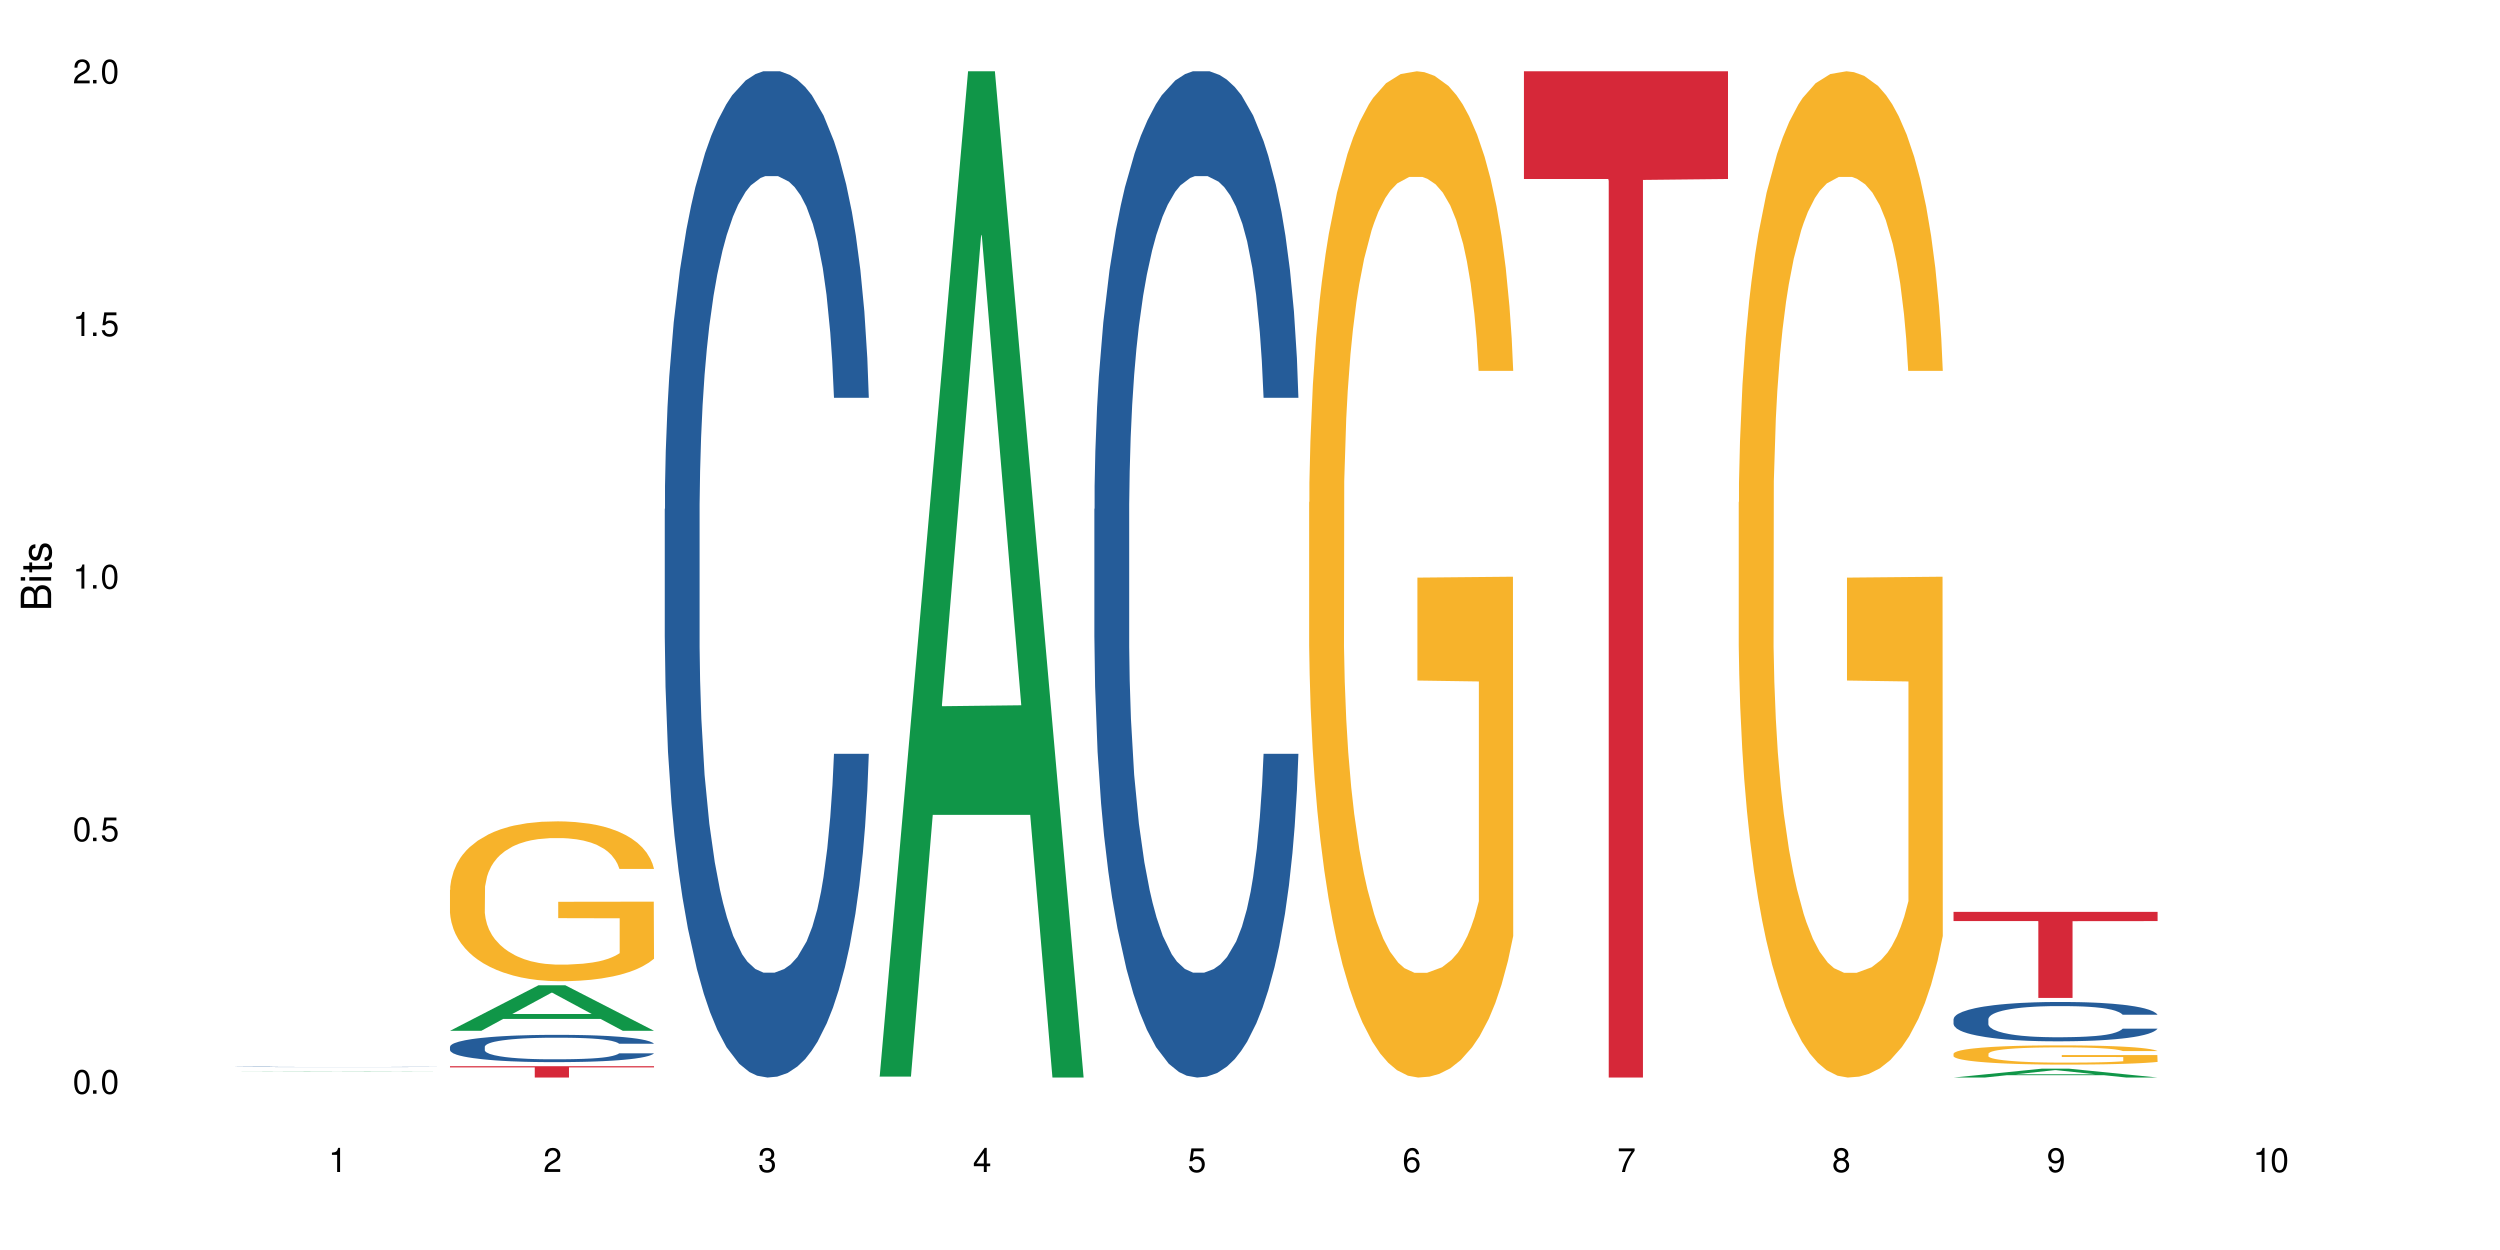
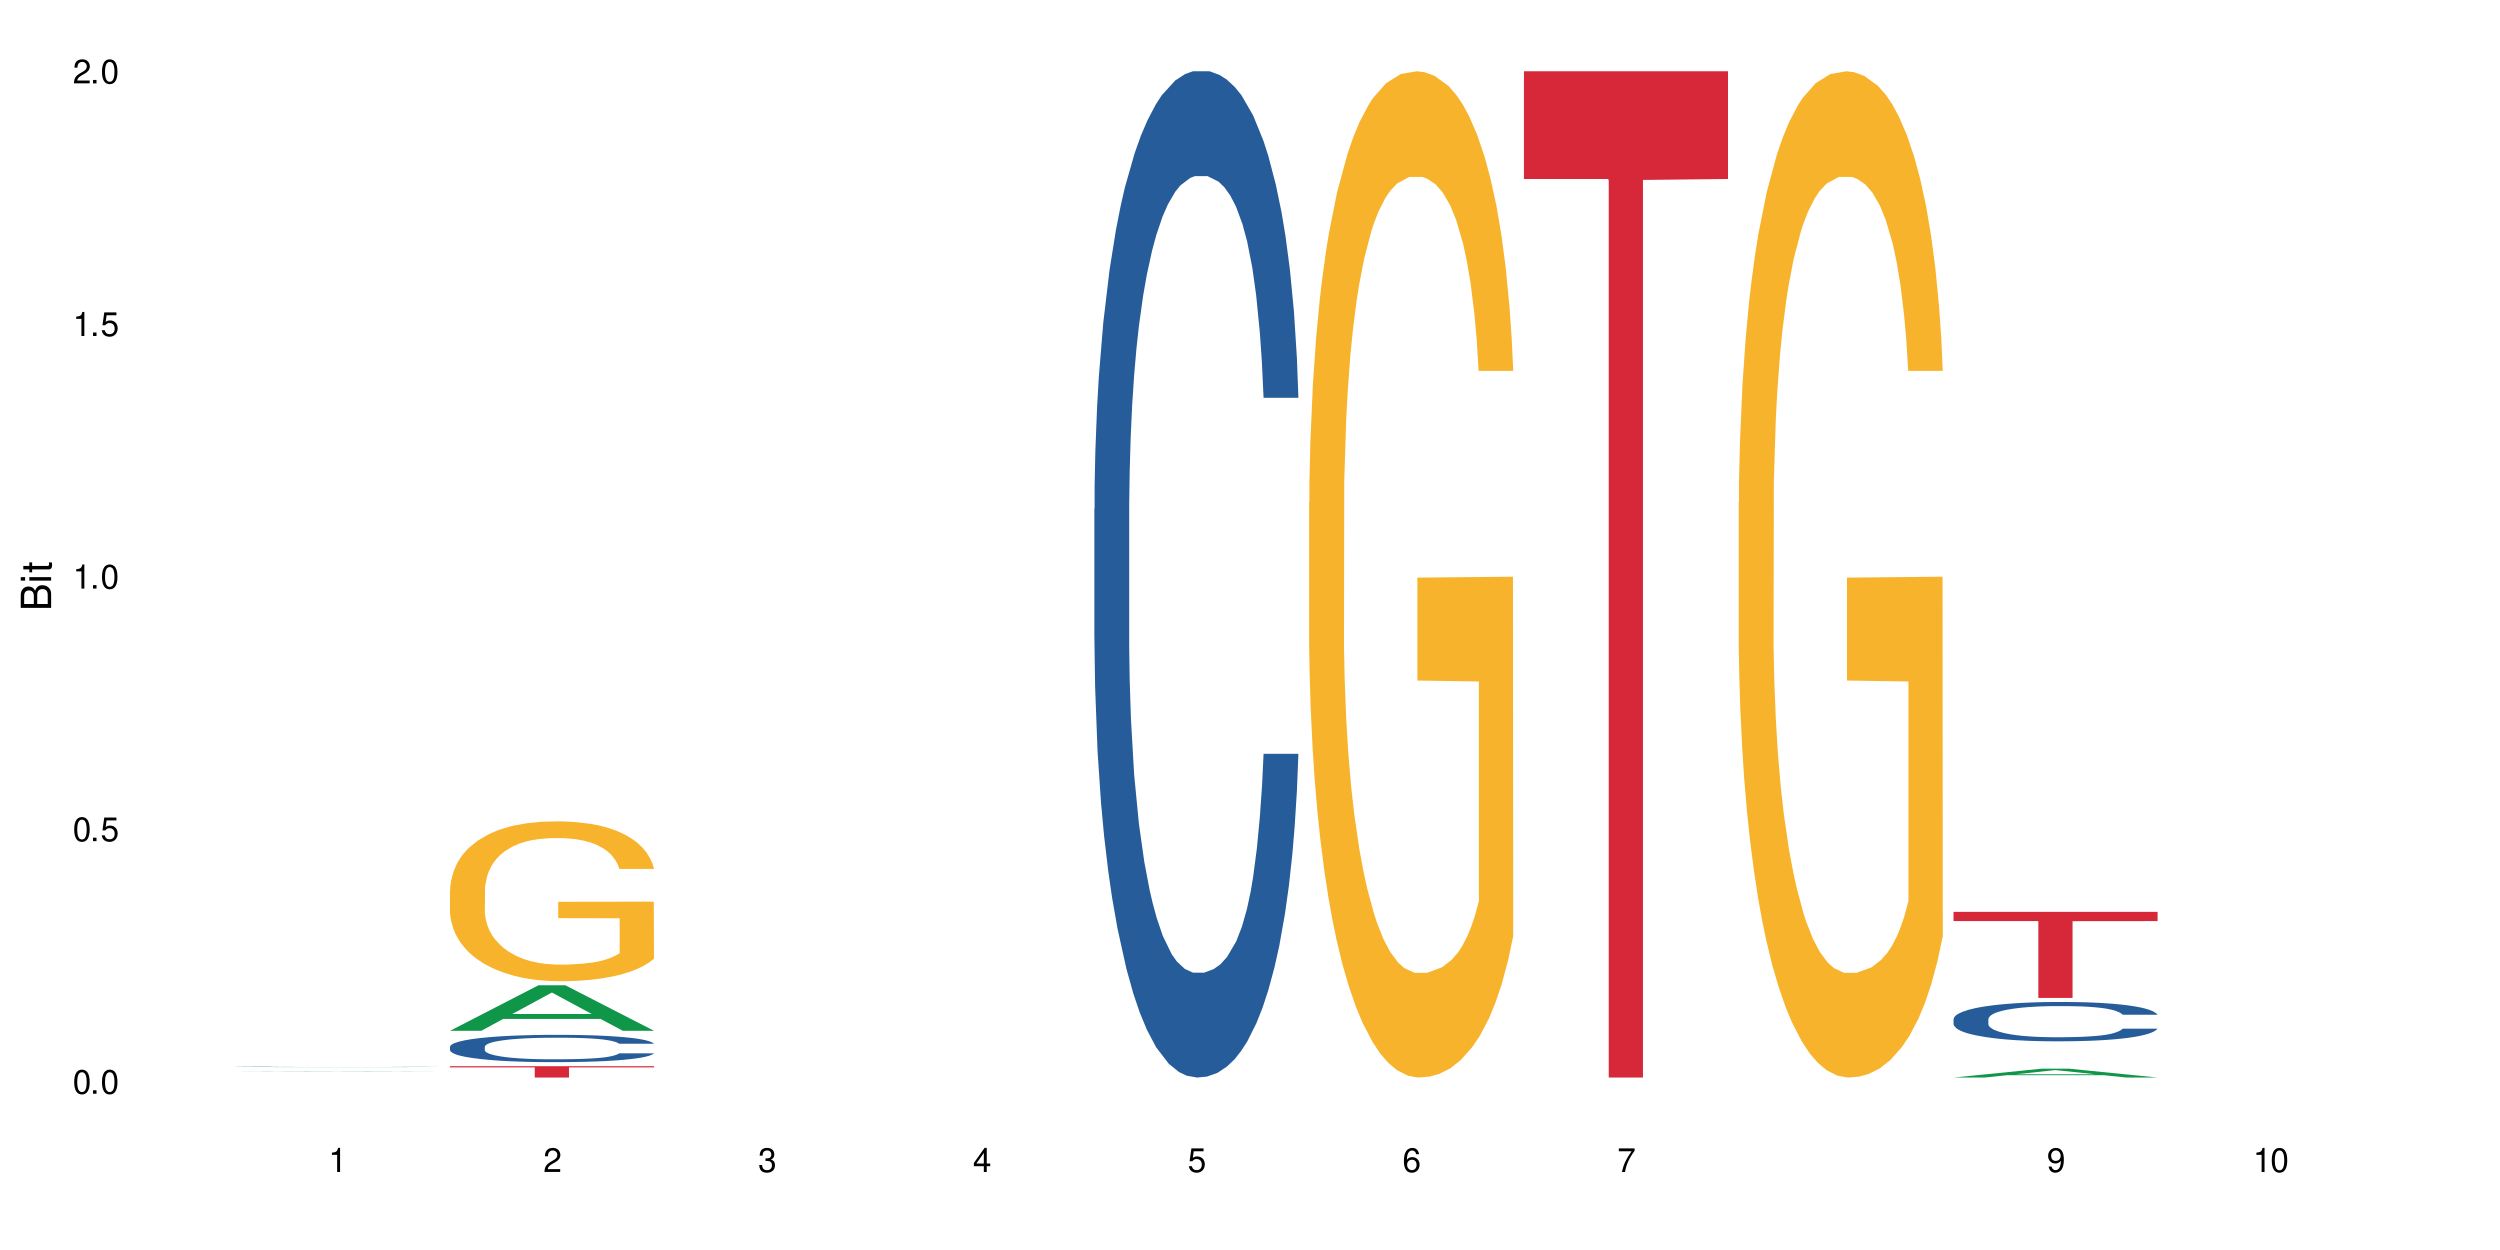
<svg xmlns="http://www.w3.org/2000/svg" xmlns:xlink="http://www.w3.org/1999/xlink" width="720" height="360" viewBox="0 0 720 360">
  <defs>
    <g>
      <g id="glyph-0-0">
</g>
      <g id="glyph-0-1">
        <path d="M 2.641 -6.938 C 2 -6.938 1.422 -6.656 1.078 -6.172 C 0.641 -5.562 0.406 -4.641 0.406 -3.359 C 0.406 -1.016 1.188 0.219 2.641 0.219 C 4.078 0.219 4.859 -1.016 4.859 -3.297 C 4.859 -4.641 4.656 -5.547 4.203 -6.172 C 3.844 -6.656 3.281 -6.938 2.641 -6.938 Z M 2.641 -6.188 C 3.547 -6.188 4 -5.25 4 -3.375 C 4 -1.406 3.562 -0.484 2.625 -0.484 C 1.734 -0.484 1.281 -1.438 1.281 -3.344 C 1.281 -5.25 1.734 -6.188 2.641 -6.188 Z M 2.641 -6.188 " />
      </g>
      <g id="glyph-0-2">
        <path d="M 1.828 -1 L 0.828 -1 L 0.828 0 L 1.828 0 Z M 1.828 -1 " />
      </g>
      <g id="glyph-0-3">
        <path d="M 4.562 -6.797 L 1.062 -6.797 L 0.547 -3.094 L 1.328 -3.094 C 1.719 -3.562 2.047 -3.734 2.578 -3.734 C 3.484 -3.734 4.062 -3.109 4.062 -2.094 C 4.062 -1.125 3.484 -0.531 2.578 -0.531 C 1.828 -0.531 1.375 -0.906 1.188 -1.672 L 0.328 -1.672 C 0.453 -1.109 0.547 -0.844 0.75 -0.594 C 1.125 -0.078 1.828 0.219 2.594 0.219 C 3.969 0.219 4.922 -0.781 4.922 -2.219 C 4.922 -3.562 4.031 -4.484 2.719 -4.484 C 2.25 -4.484 1.859 -4.359 1.469 -4.062 L 1.734 -5.969 L 4.562 -5.969 Z M 4.562 -6.797 " />
      </g>
      <g id="glyph-0-4">
        <path d="M 2.484 -4.938 L 2.484 0 L 3.328 0 L 3.328 -6.938 L 2.766 -6.938 C 2.469 -5.875 2.281 -5.734 0.984 -5.562 L 0.984 -4.938 Z M 2.484 -4.938 " />
      </g>
      <g id="glyph-0-5">
        <path d="M 4.859 -0.828 L 1.281 -0.828 C 1.359 -1.406 1.672 -1.781 2.5 -2.281 L 3.469 -2.828 C 4.406 -3.344 4.906 -4.062 4.906 -4.906 C 4.906 -5.484 4.672 -6.031 4.266 -6.406 C 3.859 -6.766 3.375 -6.938 2.719 -6.938 C 1.859 -6.938 1.219 -6.625 0.844 -6.031 C 0.609 -5.672 0.5 -5.234 0.484 -4.531 L 1.328 -4.531 C 1.359 -5.016 1.406 -5.281 1.531 -5.516 C 1.75 -5.938 2.188 -6.203 2.703 -6.203 C 3.469 -6.203 4.031 -5.641 4.031 -4.891 C 4.031 -4.344 3.719 -3.859 3.125 -3.516 L 2.234 -3 C 0.812 -2.172 0.406 -1.531 0.328 -0.016 L 4.859 -0.016 Z M 4.859 -0.828 " />
      </g>
      <g id="glyph-0-6">
        <path d="M 2.125 -3.188 L 2.578 -3.188 C 3.5 -3.188 3.984 -2.766 3.984 -1.922 C 3.984 -1.062 3.469 -0.531 2.594 -0.531 C 1.656 -0.531 1.203 -1 1.156 -2.016 L 0.312 -2.016 C 0.344 -1.453 0.438 -1.094 0.609 -0.781 C 0.953 -0.109 1.625 0.219 2.547 0.219 C 3.953 0.219 4.859 -0.625 4.859 -1.938 C 4.859 -2.828 4.516 -3.297 3.703 -3.594 C 4.344 -3.844 4.656 -4.328 4.656 -5.031 C 4.656 -6.219 3.875 -6.938 2.578 -6.938 C 1.203 -6.938 0.484 -6.172 0.453 -4.703 L 1.297 -4.703 C 1.312 -5.125 1.344 -5.359 1.453 -5.578 C 1.641 -5.969 2.062 -6.203 2.594 -6.203 C 3.344 -6.203 3.797 -5.75 3.797 -5 C 3.797 -4.516 3.609 -4.219 3.25 -4.047 C 3.016 -3.953 2.703 -3.922 2.125 -3.906 Z M 2.125 -3.188 " />
      </g>
      <g id="glyph-0-7">
        <path d="M 3.141 -1.672 L 3.141 0 L 3.984 0 L 3.984 -1.672 L 4.984 -1.672 L 4.984 -2.438 L 3.984 -2.438 L 3.984 -6.938 L 3.359 -6.938 L 0.266 -2.578 L 0.266 -1.672 Z M 3.141 -2.438 L 1 -2.438 L 3.141 -5.5 Z M 3.141 -2.438 " />
      </g>
      <g id="glyph-0-8">
        <path d="M 4.781 -5.125 C 4.609 -6.266 3.891 -6.938 2.844 -6.938 C 2.094 -6.938 1.422 -6.578 1.031 -5.953 C 0.594 -5.266 0.406 -4.422 0.406 -3.172 C 0.406 -2 0.578 -1.25 0.984 -0.641 C 1.359 -0.078 1.953 0.219 2.703 0.219 C 3.984 0.219 4.922 -0.75 4.922 -2.094 C 4.922 -3.375 4.062 -4.281 2.844 -4.281 C 2.172 -4.281 1.641 -4.031 1.281 -3.516 C 1.281 -5.234 1.828 -6.188 2.797 -6.188 C 3.391 -6.188 3.797 -5.797 3.938 -5.125 Z M 2.734 -3.531 C 3.547 -3.531 4.062 -2.953 4.062 -2.031 C 4.062 -1.156 3.484 -0.531 2.703 -0.531 C 1.922 -0.531 1.328 -1.188 1.328 -2.078 C 1.328 -2.938 1.906 -3.531 2.734 -3.531 Z M 2.734 -3.531 " />
      </g>
      <g id="glyph-0-9">
        <path d="M 4.984 -6.797 L 0.438 -6.797 L 0.438 -5.969 L 4.109 -5.969 C 2.5 -3.656 1.828 -2.234 1.328 0 L 2.219 0 C 2.594 -2.172 3.453 -4.047 4.984 -6.094 Z M 4.984 -6.797 " />
      </g>
      <g id="glyph-0-10">
-         <path d="M 3.75 -3.656 C 4.469 -4.094 4.688 -4.438 4.688 -5.078 C 4.688 -6.172 3.844 -6.938 2.641 -6.938 C 1.438 -6.938 0.594 -6.172 0.594 -5.094 C 0.594 -4.438 0.812 -4.094 1.516 -3.656 C 0.734 -3.266 0.359 -2.703 0.359 -1.922 C 0.359 -0.656 1.281 0.219 2.641 0.219 C 3.984 0.219 4.922 -0.656 4.922 -1.922 C 4.922 -2.703 4.531 -3.266 3.75 -3.656 Z M 2.641 -6.188 C 3.359 -6.188 3.812 -5.75 3.812 -5.062 C 3.812 -4.406 3.344 -3.984 2.641 -3.984 C 1.922 -3.984 1.453 -4.406 1.453 -5.078 C 1.453 -5.75 1.922 -6.188 2.641 -6.188 Z M 2.641 -3.266 C 3.484 -3.266 4.062 -2.719 4.062 -1.906 C 4.062 -1.078 3.484 -0.531 2.625 -0.531 C 1.797 -0.531 1.219 -1.094 1.219 -1.906 C 1.219 -2.719 1.781 -3.266 2.641 -3.266 Z M 2.641 -3.266 " />
-       </g>
+         </g>
      <g id="glyph-0-11">
        <path d="M 0.516 -1.578 C 0.672 -0.453 1.406 0.219 2.438 0.219 C 3.188 0.219 3.859 -0.141 4.266 -0.766 C 4.688 -1.453 4.891 -2.297 4.891 -3.547 C 4.891 -4.719 4.703 -5.453 4.312 -6.078 C 3.938 -6.641 3.344 -6.938 2.594 -6.938 C 1.297 -6.938 0.359 -5.969 0.359 -4.625 C 0.359 -3.344 1.234 -2.453 2.453 -2.453 C 3.094 -2.453 3.578 -2.672 4.016 -3.203 C 4 -1.484 3.469 -0.531 2.5 -0.531 C 1.906 -0.531 1.484 -0.906 1.359 -1.578 Z M 2.578 -6.203 C 3.375 -6.203 3.969 -5.531 3.969 -4.641 C 3.969 -3.797 3.391 -3.188 2.547 -3.188 C 1.734 -3.188 1.234 -3.766 1.234 -4.688 C 1.234 -5.562 1.797 -6.203 2.578 -6.203 Z M 2.578 -6.203 " />
      </g>
      <g id="glyph-1-0">
</g>
      <g id="glyph-1-1">
        <path d="M 0 -0.953 L 0 -4.891 C 0 -5.719 -0.234 -6.344 -0.734 -6.797 C -1.188 -7.234 -1.812 -7.469 -2.5 -7.469 C -3.547 -7.469 -4.188 -7 -4.625 -5.875 C -4.984 -6.688 -5.625 -7.094 -6.531 -7.094 C -7.172 -7.094 -7.734 -6.859 -8.141 -6.391 C -8.562 -5.922 -8.75 -5.344 -8.75 -4.5 L -8.75 -0.953 Z M -4.984 -2.062 L -7.766 -2.062 L -7.766 -4.219 C -7.766 -4.844 -7.688 -5.203 -7.453 -5.5 C -7.219 -5.812 -6.859 -5.969 -6.375 -5.969 C -5.891 -5.969 -5.531 -5.812 -5.297 -5.5 C -5.062 -5.203 -4.984 -4.844 -4.984 -4.219 Z M -0.984 -2.062 L -4 -2.062 L -4 -4.781 C -4 -5.766 -3.438 -6.359 -2.484 -6.359 C -1.547 -6.359 -0.984 -5.766 -0.984 -4.781 Z M -0.984 -2.062 " />
      </g>
      <g id="glyph-1-2">
        <path d="M -6.281 -1.797 L -6.281 -0.797 L 0 -0.797 L 0 -1.797 Z M -8.75 -1.797 L -8.75 -0.797 L -7.484 -0.797 L -7.484 -1.797 Z M -8.75 -1.797 " />
      </g>
      <g id="glyph-1-3">
        <path d="M -6.281 -3.047 L -6.281 -2.016 L -8.016 -2.016 L -8.016 -1.016 L -6.281 -1.016 L -6.281 -0.172 L -5.469 -0.172 L -5.469 -1.016 L -0.719 -1.016 C -0.078 -1.016 0.281 -1.453 0.281 -2.234 C 0.281 -2.5 0.25 -2.719 0.188 -3.047 L -0.641 -3.047 C -0.609 -2.906 -0.594 -2.766 -0.594 -2.562 C -0.594 -2.141 -0.719 -2.016 -1.156 -2.016 L -5.469 -2.016 L -5.469 -3.047 Z M -6.281 -3.047 " />
      </g>
      <g id="glyph-1-4">
-         <path d="M -4.531 -5.25 C -5.766 -5.25 -6.469 -4.422 -6.469 -2.969 C -6.469 -1.516 -5.719 -0.562 -4.547 -0.562 C -3.562 -0.562 -3.094 -1.062 -2.734 -2.562 L -2.516 -3.484 C -2.344 -4.188 -2.094 -4.469 -1.641 -4.469 C -1.047 -4.469 -0.641 -3.875 -0.641 -3 C -0.641 -2.453 -0.797 -2 -1.062 -1.75 C -1.25 -1.594 -1.422 -1.531 -1.875 -1.469 L -1.875 -0.406 C -0.422 -0.453 0.281 -1.266 0.281 -2.922 C 0.281 -4.5 -0.5 -5.516 -1.719 -5.516 C -2.656 -5.516 -3.172 -4.984 -3.469 -3.734 L -3.703 -2.766 C -3.891 -1.953 -4.156 -1.609 -4.594 -1.609 C -5.188 -1.609 -5.547 -2.125 -5.547 -2.938 C -5.547 -3.75 -5.203 -4.172 -4.531 -4.203 Z M -4.531 -5.25 " />
-       </g>
+         </g>
    </g>
  </defs>
  <rect x="-72" y="-36" width="864" height="432" fill="rgb(100%, 100%, 100%)" fill-opacity="1" />
  <path fill-rule="nonzero" fill="rgb(6.275%, 58.824%, 28.235%)" fill-opacity="1" d="M 67.73 308.559 L 67.793 308.559 L 93.223 308.477 L 100.945 308.477 L 126.5 308.559 L 117.52 308.559 L 111.117 308.539 L 83.051 308.539 L 76.773 308.559 L 67.73 308.559 L 85.75 308.527 L 108.543 308.527 L 97.176 308.492 L 96.926 308.492 L 85.688 308.527 L 85.75 308.527 Z M 67.73 308.559 " />
  <path fill-rule="nonzero" fill="rgb(14.51%, 36.078%, 60%)" fill-opacity="1" d="M 67.73 307.254 L 67.801 307.254 L 68.02 307.25 L 69.02 307.242 L 70.312 307.238 L 72.102 307.23 L 73.965 307.227 L 75.328 307.227 L 76.547 307.223 L 79.34 307.219 L 81.133 307.219 L 83.066 307.215 L 87.152 307.215 L 91.023 307.211 L 108.152 307.211 L 110.086 307.215 L 113.457 307.215 L 116.465 307.219 L 117.828 307.219 L 119.977 307.223 L 121.625 307.227 L 122.773 307.227 L 124.062 307.23 L 125.207 307.234 L 126.07 307.242 L 126.5 307.246 L 116.465 307.246 L 115.965 307.242 L 115.391 307.238 L 114.316 307.234 L 113.238 307.23 L 111.734 307.227 L 108.512 307.227 L 106.863 307.223 L 91.023 307.223 L 88.871 307.227 L 85.578 307.227 L 84.359 307.23 L 82.852 307.23 L 81.777 307.234 L 80.559 307.238 L 79.844 307.238 L 79.199 307.242 L 78.625 307.246 L 78.195 307.25 L 77.906 307.25 L 77.766 307.254 L 77.766 307.27 L 77.906 307.273 L 78.266 307.277 L 79.199 307.281 L 80.559 307.289 L 82.137 307.293 L 83.641 307.293 L 84.5 307.297 L 85.648 307.297 L 87.441 307.301 L 91.523 307.301 L 93.816 307.305 L 102.133 307.305 L 103.996 307.301 L 108.582 307.301 L 110.23 307.297 L 111.664 307.297 L 112.738 307.293 L 113.457 307.293 L 114.531 307.289 L 115.391 307.289 L 116.035 307.285 L 116.465 307.281 L 126.5 307.281 L 126.07 307.285 L 125.422 307.289 L 124.777 307.289 L 123.777 307.293 L 122.629 307.297 L 120.98 307.301 L 119.617 307.301 L 117.828 307.305 L 116.18 307.309 L 111.734 307.309 L 110.016 307.312 L 85.504 307.312 L 82.852 307.309 L 80.773 307.309 L 78.984 307.305 L 76.977 307.305 L 74.395 307.297 L 72.82 307.297 L 71.746 307.293 L 70.527 307.289 L 69.664 307.285 L 68.664 307.281 L 67.945 307.273 L 67.73 307.27 Z M 67.73 307.254 " />
  <path fill-rule="nonzero" fill="rgb(6.275%, 58.824%, 28.235%)" fill-opacity="1" d="M 129.594 296.863 L 129.656 296.852 L 155.082 283.758 L 162.805 283.758 L 188.359 296.875 L 179.383 296.875 L 172.977 293.453 L 144.91 293.453 L 138.633 296.863 L 129.594 296.863 L 147.613 292.035 L 170.402 292.023 L 159.039 285.898 L 158.914 285.887 L 158.789 285.926 L 147.547 292.023 L 147.613 292.035 Z M 129.594 296.863 " />
  <path fill-rule="nonzero" fill="rgb(14.51%, 36.078%, 60%)" fill-opacity="1" d="M 129.594 301.457 L 129.664 301.453 L 129.664 301.277 L 129.879 301.008 L 130.379 300.66 L 130.883 300.426 L 132.172 300 L 133.965 299.59 L 135.828 299.273 L 137.188 299.09 L 138.406 298.945 L 141.203 298.68 L 142.992 298.543 L 144.93 298.422 L 147.293 298.297 L 149.016 298.227 L 152.883 298.113 L 155.75 298.062 L 157.973 298.039 L 162.773 298.039 L 165.641 298.07 L 167.719 298.105 L 170.012 298.16 L 171.949 298.227 L 175.316 298.383 L 178.324 298.586 L 179.688 298.699 L 181.836 298.922 L 183.484 299.137 L 184.633 299.324 L 185.922 299.59 L 187.07 299.914 L 187.93 300.281 L 188.359 300.59 L 178.324 300.59 L 177.824 300.301 L 177.25 300.078 L 176.176 299.785 L 175.102 299.578 L 173.598 299.367 L 172.234 299.23 L 170.371 299.094 L 168.723 299.008 L 167.004 298.945 L 165.355 298.902 L 162.199 298.859 L 158.547 298.859 L 157.184 298.871 L 154.391 298.93 L 152.883 298.98 L 150.734 299.082 L 149.23 299.176 L 147.438 299.316 L 146.219 299.441 L 144.715 299.629 L 143.641 299.793 L 142.422 300.027 L 141.703 300.207 L 141.059 300.41 L 140.484 300.648 L 140.055 300.898 L 139.77 301.164 L 139.625 301.422 L 139.625 302.535 L 139.77 302.793 L 140.129 303.098 L 141.059 303.535 L 142.422 303.914 L 143.996 304.215 L 145.504 304.434 L 146.363 304.531 L 147.508 304.648 L 149.301 304.789 L 151.879 304.934 L 153.387 304.992 L 155.68 305.051 L 158.043 305.078 L 161.199 305.078 L 163.992 305.051 L 165.855 305.012 L 167.789 304.957 L 170.441 304.836 L 172.09 304.719 L 173.523 304.582 L 174.598 304.445 L 175.316 304.332 L 176.391 304.109 L 177.25 303.863 L 177.895 303.613 L 178.324 303.367 L 188.359 303.367 L 187.93 303.656 L 187.285 303.938 L 186.641 304.145 L 185.637 304.395 L 184.488 304.617 L 182.84 304.871 L 181.48 305.035 L 179.688 305.215 L 178.039 305.352 L 176.246 305.473 L 173.598 305.617 L 171.875 305.688 L 170.012 305.754 L 167.789 305.812 L 164.996 305.859 L 161.984 305.891 L 159.191 305.898 L 156.18 305.883 L 153.957 305.855 L 151.02 305.789 L 147.367 305.66 L 144.715 305.523 L 142.637 305.387 L 140.844 305.242 L 138.836 305.051 L 136.258 304.734 L 134.68 304.488 L 133.605 304.289 L 132.387 304.008 L 131.527 303.758 L 130.523 303.355 L 129.809 302.844 L 129.594 302.449 Z M 129.594 301.457 " />
  <path fill-rule="nonzero" fill="rgb(96.863%, 70.196%, 16.863%)" fill-opacity="1" d="M 129.594 256.27 L 129.664 256.227 L 129.664 255.387 L 129.949 253.492 L 130.668 250.887 L 131.598 248.742 L 132.602 247.059 L 133.246 246.176 L 134.32 244.914 L 135.254 243.988 L 137.617 242.098 L 140.629 240.332 L 142.277 239.574 L 144.141 238.859 L 146.793 238.059 L 148.012 237.766 L 151.738 237.094 L 155.965 236.672 L 160.625 236.547 L 162.773 236.586 L 165.711 236.758 L 169.727 237.219 L 172.02 237.641 L 173.812 238.059 L 175.676 238.605 L 177.969 239.445 L 180.117 240.457 L 181.836 241.465 L 183.559 242.727 L 184.992 244.074 L 186.211 245.543 L 187.285 247.312 L 187.93 248.781 L 188.359 250.254 L 178.398 250.254 L 177.824 248.781 L 177.18 247.648 L 176.105 246.258 L 175.031 245.25 L 173.953 244.453 L 171.949 243.359 L 170.227 242.684 L 168.078 242.098 L 166 241.719 L 163.633 241.465 L 162.199 241.383 L 158.402 241.383 L 154.961 241.676 L 152.957 242.012 L 151.523 242.348 L 149.516 242.98 L 148.297 243.484 L 147.582 243.82 L 145.43 245.125 L 143.996 246.301 L 143.207 247.102 L 142.207 248.363 L 141.488 249.496 L 140.699 251.18 L 140.27 252.441 L 139.695 255.301 L 139.625 262.871 L 139.84 264.469 L 140.27 266.191 L 140.844 267.707 L 141.703 269.305 L 142.562 270.523 L 144.07 272.164 L 145.359 273.258 L 146.363 273.973 L 148.297 275.105 L 149.086 275.484 L 150.949 276.242 L 152.883 276.832 L 155.25 277.336 L 157.039 277.59 L 159.906 277.797 L 163.562 277.797 L 167.863 277.547 L 170.586 277.211 L 172.449 276.875 L 173.668 276.578 L 175.172 276.117 L 176.246 275.695 L 177.25 275.234 L 178.469 274.52 L 178.469 264.469 L 160.766 264.426 L 160.766 259.715 L 188.289 259.676 L 188.359 276.117 L 186.855 277.25 L 184.992 278.344 L 183.199 279.188 L 181.336 279.902 L 178.684 280.699 L 176.535 281.203 L 173.238 281.793 L 170.227 282.172 L 167.074 282.426 L 164.277 282.551 L 160.984 282.594 L 158.043 282.508 L 154.891 282.258 L 152.383 281.918 L 150.09 281.5 L 147.797 280.953 L 144.93 280.07 L 143.066 279.355 L 141.129 278.473 L 139.195 277.422 L 137.477 276.285 L 136.328 275.402 L 135.184 274.391 L 133.965 273.129 L 132.816 271.699 L 131.957 270.398 L 131.168 268.926 L 130.594 267.539 L 130.023 265.645 L 129.734 264.133 L 129.594 262.828 Z M 129.594 256.27 " />
  <path fill-rule="nonzero" fill="rgb(83.922%, 15.686%, 22.353%)" fill-opacity="1" d="M 129.594 307.062 L 188.359 307.062 L 188.359 307.41 L 163.867 307.414 L 163.867 310.332 L 154.012 310.332 L 154.012 307.418 L 153.871 307.41 L 129.594 307.41 Z M 129.594 307.062 " />
-   <path fill-rule="nonzero" fill="rgb(14.51%, 36.078%, 60%)" fill-opacity="1" d="M 191.453 146.621 L 191.523 146.355 L 191.523 140 L 191.738 129.934 L 192.242 117.215 L 192.742 108.477 L 194.031 92.844 L 195.824 77.746 L 197.688 66.09 L 199.051 59.203 L 200.27 53.902 L 203.062 44.102 L 204.855 39.07 L 206.789 34.566 L 209.156 30.062 L 210.875 27.414 L 214.746 23.176 L 217.613 21.32 L 219.832 20.527 L 224.637 20.527 L 227.5 21.586 L 229.582 22.91 L 231.875 25.031 L 233.809 27.414 L 237.176 33.242 L 240.188 40.66 L 241.547 44.898 L 243.699 53.109 L 245.348 61.055 L 246.492 67.945 L 247.785 77.746 L 248.93 89.668 L 249.789 103.176 L 250.219 114.566 L 240.188 114.566 L 239.684 103.973 L 239.113 95.758 L 238.035 84.898 L 236.961 77.215 L 235.457 69.535 L 234.094 64.5 L 232.23 59.469 L 230.582 56.289 L 228.863 53.902 L 227.215 52.316 L 224.062 50.727 L 220.406 50.727 L 219.043 51.254 L 216.25 53.375 L 214.746 55.23 L 212.594 58.938 L 211.09 62.383 L 209.297 67.68 L 208.078 72.184 L 206.574 79.07 L 205.5 85.164 L 204.281 93.906 L 203.566 100.527 L 202.918 107.945 L 202.348 116.688 L 201.918 125.957 L 201.629 135.762 L 201.484 145.297 L 201.484 186.355 L 201.629 195.895 L 201.988 207.02 L 202.918 223.18 L 204.281 237.219 L 205.859 248.344 L 207.363 256.293 L 208.223 260 L 209.371 264.238 L 211.16 269.535 L 213.742 274.836 L 215.246 276.953 L 217.539 279.074 L 219.906 280.133 L 223.059 280.133 L 225.852 279.074 L 227.715 277.75 L 229.652 275.629 L 232.305 271.125 L 233.953 266.887 L 235.387 261.855 L 236.461 256.82 L 237.176 252.582 L 238.254 244.371 L 239.113 235.363 L 239.758 226.094 L 240.188 217.086 L 250.219 217.086 L 249.789 227.684 L 249.145 238.012 L 248.5 245.695 L 247.496 254.969 L 246.352 263.18 L 244.703 272.449 L 243.34 278.543 L 241.547 285.168 L 239.898 290.199 L 238.109 294.703 L 235.457 300 L 233.738 302.648 L 231.875 305.035 L 229.652 307.152 L 226.855 309.008 L 223.848 310.066 L 221.051 310.332 L 218.043 309.801 L 215.82 308.742 L 212.883 306.359 L 209.227 301.59 L 206.574 296.559 L 204.496 291.523 L 202.703 286.227 L 200.699 279.074 L 198.117 267.418 L 196.543 258.41 L 195.465 250.992 L 194.246 240.664 L 193.387 231.391 L 192.383 216.555 L 191.668 197.746 L 191.453 183.18 Z M 191.453 146.621 " />
-   <path fill-rule="nonzero" fill="rgb(6.275%, 58.824%, 28.235%)" fill-opacity="1" d="M 253.312 310.059 L 253.375 309.789 L 278.805 20.527 L 286.527 20.527 L 312.082 310.332 L 303.102 310.332 L 296.699 234.684 L 268.633 234.684 L 262.355 310.059 L 253.312 310.059 L 271.332 203.391 L 294.125 203.117 L 282.762 67.875 L 282.633 67.602 L 282.508 68.418 L 271.27 203.117 L 271.332 203.391 Z M 253.312 310.059 " />
  <path fill-rule="nonzero" fill="rgb(14.51%, 36.078%, 60%)" fill-opacity="1" d="M 315.176 146.621 L 315.246 146.355 L 315.246 140 L 315.461 129.934 L 315.961 117.215 L 316.465 108.477 L 317.754 92.844 L 319.547 77.746 L 321.41 66.09 L 322.77 59.203 L 323.988 53.902 L 326.785 44.102 L 328.578 39.07 L 330.512 34.566 L 332.875 30.062 L 334.598 27.414 L 338.465 23.176 L 341.332 21.32 L 343.555 20.527 L 348.355 20.527 L 351.223 21.586 L 353.301 22.91 L 355.594 25.031 L 357.531 27.414 L 360.898 33.242 L 363.91 40.66 L 365.27 44.898 L 367.422 53.109 L 369.07 61.055 L 370.215 67.945 L 371.504 77.746 L 372.652 89.668 L 373.512 103.176 L 373.941 114.566 L 363.91 114.566 L 363.406 103.973 L 362.832 95.758 L 361.758 84.898 L 360.684 77.215 L 359.18 69.535 L 357.816 64.5 L 355.953 59.469 L 354.305 56.289 L 352.586 53.902 L 350.938 52.316 L 347.785 50.727 L 344.129 50.727 L 342.766 51.254 L 339.973 53.375 L 338.465 55.23 L 336.316 58.938 L 334.812 62.383 L 333.02 67.68 L 331.801 72.184 L 330.297 79.07 L 329.223 85.164 L 328.004 93.906 L 327.285 100.527 L 326.641 107.945 L 326.066 116.688 L 325.637 125.957 L 325.352 135.762 L 325.207 145.297 L 325.207 186.355 L 325.352 195.895 L 325.711 207.02 L 326.641 223.18 L 328.004 237.219 L 329.578 248.344 L 331.086 256.293 L 331.945 260 L 333.09 264.238 L 334.883 269.535 L 337.465 274.836 L 338.969 276.953 L 341.262 279.074 L 343.625 280.133 L 346.781 280.133 L 349.574 279.074 L 351.438 277.75 L 353.375 275.629 L 356.023 271.125 L 357.672 266.887 L 359.105 261.855 L 360.184 256.82 L 360.898 252.582 L 361.973 244.371 L 362.832 235.363 L 363.48 226.094 L 363.91 217.086 L 373.941 217.086 L 373.512 227.684 L 372.867 238.012 L 372.223 245.695 L 371.219 254.969 L 370.07 263.18 L 368.422 272.449 L 367.062 278.543 L 365.27 285.168 L 363.621 290.199 L 361.832 294.703 L 359.18 300 L 357.457 302.648 L 355.594 305.035 L 353.375 307.152 L 350.578 309.008 L 347.57 310.066 L 344.773 310.332 L 341.762 309.801 L 339.543 308.742 L 336.602 306.359 L 332.949 301.59 L 330.297 296.559 L 328.219 291.523 L 326.426 286.227 L 324.418 279.074 L 321.84 267.418 L 320.262 258.41 L 319.188 250.992 L 317.969 240.664 L 317.109 231.391 L 316.105 216.555 L 315.391 197.746 L 315.176 183.18 Z M 315.176 146.621 " />
  <path fill-rule="nonzero" fill="rgb(96.863%, 70.196%, 16.863%)" fill-opacity="1" d="M 377.035 144.652 L 377.105 144.387 L 377.105 139.094 L 377.395 127.184 L 378.109 110.777 L 379.043 97.277 L 380.047 86.691 L 380.691 81.133 L 381.766 73.195 L 382.695 67.371 L 385.062 55.461 L 388.07 44.348 L 389.719 39.582 L 391.582 35.082 L 394.234 30.055 L 395.453 28.203 L 399.18 23.965 L 403.41 21.32 L 408.066 20.527 L 410.219 20.789 L 413.156 21.848 L 417.168 24.762 L 419.461 27.406 L 421.254 30.055 L 423.117 33.496 L 425.41 38.789 L 427.562 45.141 L 429.281 51.492 L 431 59.43 L 432.434 67.902 L 433.652 77.164 L 434.727 88.281 L 435.375 97.543 L 435.805 106.805 L 425.84 106.805 L 425.27 97.543 L 424.621 90.398 L 423.547 81.664 L 422.473 75.312 L 421.398 70.281 L 419.391 63.402 L 417.672 59.168 L 415.52 55.461 L 413.441 53.078 L 411.078 51.492 L 409.645 50.961 L 405.848 50.961 L 402.406 52.816 L 400.398 54.934 L 398.965 57.051 L 396.961 61.02 L 395.742 64.195 L 395.023 66.312 L 392.875 74.516 L 391.441 81.93 L 390.652 86.957 L 389.648 94.898 L 388.934 102.043 L 388.145 112.629 L 387.715 120.57 L 387.141 138.566 L 387.07 186.207 L 387.285 196.262 L 387.715 207.113 L 388.289 216.641 L 389.148 226.699 L 390.008 234.375 L 391.512 244.695 L 392.801 251.578 L 393.805 256.078 L 395.742 263.223 L 396.527 265.605 L 398.391 270.367 L 400.328 274.074 L 402.691 277.25 L 404.484 278.836 L 407.352 280.16 L 411.008 280.16 L 415.305 278.574 L 418.031 276.457 L 419.895 274.34 L 421.109 272.484 L 422.617 269.574 L 423.691 266.926 L 424.695 264.016 L 425.914 259.516 L 425.914 196.262 L 408.211 195.996 L 408.211 166.355 L 435.73 166.09 L 435.805 269.574 L 434.297 276.719 L 432.434 283.602 L 430.645 288.895 L 428.781 293.395 L 426.129 298.422 L 423.977 301.598 L 420.68 305.305 L 417.672 307.688 L 414.52 309.273 L 411.723 310.066 L 408.426 310.332 L 405.488 309.805 L 402.336 308.215 L 399.824 306.098 L 397.531 303.453 L 395.238 300.012 L 392.371 294.453 L 390.508 289.953 L 388.574 284.395 L 386.641 277.777 L 384.918 270.633 L 383.773 265.074 L 382.625 258.723 L 381.406 250.781 L 380.262 241.785 L 379.398 233.578 L 378.613 224.316 L 378.039 215.582 L 377.465 203.672 L 377.18 194.145 L 377.035 185.941 Z M 377.035 144.652 " />
  <path fill-rule="nonzero" fill="rgb(83.922%, 15.686%, 22.353%)" fill-opacity="1" d="M 438.895 20.527 L 497.664 20.527 L 497.664 51.547 L 473.172 51.82 L 473.172 310.332 L 463.316 310.332 L 463.316 52.094 L 463.176 51.547 L 438.895 51.547 Z M 438.895 20.527 " />
  <path fill-rule="nonzero" fill="rgb(96.863%, 70.196%, 16.863%)" fill-opacity="1" d="M 500.758 144.652 L 500.828 144.387 L 500.828 139.094 L 501.117 127.184 L 501.832 110.777 L 502.766 97.277 L 503.766 86.691 L 504.414 81.133 L 505.488 73.195 L 506.418 67.371 L 508.785 55.461 L 511.793 44.348 L 513.441 39.582 L 515.305 35.082 L 517.957 30.055 L 519.176 28.203 L 522.902 23.965 L 527.133 21.32 L 531.789 20.527 L 533.938 20.789 L 536.879 21.848 L 540.891 24.762 L 543.184 27.406 L 544.977 30.055 L 546.84 33.496 L 549.133 38.789 L 551.281 45.141 L 553.004 51.492 L 554.723 59.43 L 556.156 67.902 L 557.375 77.164 L 558.449 88.281 L 559.094 97.543 L 559.523 106.805 L 549.562 106.805 L 548.988 97.543 L 548.344 90.398 L 547.27 81.664 L 546.195 75.312 L 545.121 70.281 L 543.113 63.402 L 541.395 59.168 L 539.242 55.461 L 537.164 53.078 L 534.801 51.492 L 533.367 50.961 L 529.566 50.961 L 526.129 52.816 L 524.121 54.934 L 522.688 57.051 L 520.68 61.02 L 519.461 64.195 L 518.746 66.312 L 516.598 74.516 L 515.164 81.93 L 514.375 86.957 L 513.371 94.898 L 512.652 102.043 L 511.867 112.629 L 511.438 120.57 L 510.863 138.566 L 510.789 186.207 L 511.004 196.262 L 511.438 207.113 L 512.008 216.641 L 512.867 226.699 L 513.73 234.375 L 515.234 244.695 L 516.523 251.578 L 517.527 256.078 L 519.461 263.223 L 520.25 265.605 L 522.113 270.367 L 524.051 274.074 L 526.414 277.25 L 528.207 278.836 L 531.074 280.16 L 534.727 280.16 L 539.027 278.574 L 541.75 276.457 L 543.613 274.34 L 544.832 272.484 L 546.34 269.574 L 547.414 266.926 L 548.418 264.016 L 549.633 259.516 L 549.633 196.262 L 531.934 195.996 L 531.934 166.355 L 559.453 166.09 L 559.523 269.574 L 558.02 276.719 L 556.156 283.602 L 554.363 288.895 L 552.5 293.395 L 549.852 298.422 L 547.699 301.598 L 544.402 305.305 L 541.395 307.688 L 538.238 309.273 L 535.445 310.066 L 532.148 310.332 L 529.211 309.805 L 526.055 308.215 L 523.547 306.098 L 521.254 303.453 L 518.961 300.012 L 516.094 294.453 L 514.23 289.953 L 512.297 284.395 L 510.359 277.777 L 508.641 270.633 L 507.492 265.074 L 506.348 258.723 L 505.129 250.781 L 503.98 241.785 L 503.121 233.578 L 502.332 224.316 L 501.762 215.582 L 501.188 203.672 L 500.902 194.145 L 500.758 185.941 Z M 500.758 144.652 " />
  <path fill-rule="nonzero" fill="rgb(6.275%, 58.824%, 28.235%)" fill-opacity="1" d="M 562.617 310.328 L 562.68 310.328 L 588.109 307.773 L 595.832 307.773 L 621.387 310.332 L 612.406 310.332 L 606.004 309.664 L 577.938 309.664 L 571.66 310.328 L 562.617 310.328 L 580.637 309.387 L 603.43 309.387 L 592.066 308.191 L 591.938 308.191 L 591.812 308.195 L 580.574 309.387 L 580.637 309.387 Z M 562.617 310.328 " />
  <path fill-rule="nonzero" fill="rgb(14.51%, 36.078%, 60%)" fill-opacity="1" d="M 562.617 293.504 L 562.691 293.492 L 562.691 293.246 L 562.906 292.852 L 563.406 292.355 L 563.906 292.012 L 565.199 291.402 L 566.988 290.812 L 568.852 290.355 L 570.215 290.086 L 571.434 289.879 L 574.227 289.496 L 576.02 289.301 L 577.953 289.125 L 580.32 288.949 L 582.039 288.844 L 585.91 288.68 L 588.777 288.605 L 591 288.578 L 595.801 288.578 L 598.668 288.617 L 600.746 288.668 L 603.039 288.754 L 604.973 288.844 L 608.344 289.074 L 611.352 289.363 L 612.715 289.527 L 614.863 289.848 L 616.512 290.16 L 617.66 290.43 L 618.949 290.812 L 620.098 291.277 L 620.957 291.805 L 621.387 292.25 L 611.352 292.25 L 610.852 291.836 L 610.277 291.516 L 609.203 291.09 L 608.129 290.793 L 606.621 290.492 L 605.262 290.293 L 603.398 290.098 L 601.75 289.973 L 600.027 289.879 L 598.379 289.82 L 595.227 289.758 L 591.57 289.758 L 590.211 289.777 L 587.414 289.859 L 585.91 289.934 L 583.762 290.078 L 582.254 290.211 L 580.465 290.418 L 579.246 290.594 L 577.738 290.863 L 576.664 291.102 L 575.445 291.445 L 574.73 291.703 L 574.086 291.992 L 573.512 292.332 L 573.082 292.695 L 572.793 293.078 L 572.652 293.453 L 572.652 295.055 L 572.793 295.43 L 573.152 295.863 L 574.086 296.496 L 575.445 297.043 L 577.023 297.48 L 578.527 297.789 L 579.387 297.934 L 580.535 298.102 L 582.328 298.309 L 584.906 298.516 L 586.41 298.598 L 588.707 298.68 L 591.07 298.723 L 594.223 298.723 L 597.02 298.68 L 598.883 298.629 L 600.816 298.543 L 603.469 298.367 L 605.117 298.203 L 606.551 298.008 L 607.625 297.809 L 608.344 297.645 L 609.418 297.324 L 610.277 296.973 L 610.922 296.609 L 611.352 296.258 L 621.387 296.258 L 620.957 296.672 L 620.312 297.074 L 619.664 297.375 L 618.664 297.738 L 617.516 298.059 L 615.867 298.422 L 614.504 298.66 L 612.715 298.918 L 611.066 299.113 L 609.273 299.289 L 606.621 299.496 L 604.902 299.602 L 603.039 299.695 L 600.816 299.777 L 598.023 299.848 L 595.012 299.891 L 592.219 299.902 L 589.207 299.879 L 586.984 299.84 L 584.047 299.746 L 580.391 299.559 L 577.738 299.363 L 575.66 299.164 L 573.871 298.957 L 571.863 298.68 L 569.281 298.223 L 567.707 297.871 L 566.633 297.582 L 565.414 297.18 L 564.555 296.816 L 563.551 296.238 L 562.832 295.5 L 562.617 294.934 Z M 562.617 293.504 " />
-   <path fill-rule="nonzero" fill="rgb(96.863%, 70.196%, 16.863%)" fill-opacity="1" d="M 562.617 303.441 L 562.691 303.434 L 562.691 303.332 L 562.977 303.105 L 563.691 302.793 L 564.625 302.535 L 565.629 302.332 L 566.273 302.223 L 567.348 302.074 L 568.281 301.961 L 570.645 301.734 L 573.656 301.52 L 575.305 301.43 L 577.168 301.344 L 579.816 301.246 L 581.035 301.211 L 584.762 301.129 L 588.992 301.078 L 593.648 301.066 L 595.801 301.07 L 598.738 301.09 L 602.754 301.145 L 605.047 301.195 L 606.836 301.246 L 608.699 301.312 L 610.992 301.414 L 613.145 301.535 L 614.863 301.656 L 616.586 301.809 L 618.016 301.973 L 619.234 302.148 L 620.312 302.359 L 620.957 302.539 L 621.387 302.715 L 611.426 302.715 L 610.852 302.539 L 610.207 302.402 L 609.129 302.234 L 608.055 302.113 L 606.98 302.016 L 604.973 301.887 L 603.254 301.805 L 601.105 301.734 L 599.023 301.688 L 596.66 301.656 L 595.227 301.648 L 591.43 301.648 L 587.988 301.684 L 585.98 301.723 L 584.547 301.766 L 582.543 301.84 L 581.324 301.902 L 580.605 301.941 L 578.457 302.098 L 577.023 302.238 L 576.234 302.336 L 575.23 302.488 L 574.516 302.625 L 573.727 302.828 L 573.297 302.98 L 572.723 303.324 L 572.652 304.234 L 572.867 304.426 L 573.297 304.637 L 573.871 304.816 L 574.73 305.012 L 575.59 305.156 L 577.094 305.355 L 578.387 305.484 L 579.387 305.57 L 581.324 305.707 L 582.113 305.754 L 583.977 305.844 L 585.91 305.918 L 588.273 305.977 L 590.066 306.008 L 592.934 306.031 L 596.59 306.031 L 600.891 306.004 L 603.613 305.961 L 605.477 305.922 L 606.695 305.887 L 608.199 305.832 L 609.273 305.781 L 610.277 305.723 L 611.496 305.637 L 611.496 304.426 L 593.793 304.422 L 593.793 303.855 L 621.312 303.852 L 621.387 305.832 L 619.879 305.969 L 618.016 306.098 L 616.227 306.199 L 614.363 306.285 L 611.711 306.383 L 609.559 306.441 L 606.266 306.516 L 603.254 306.559 L 600.102 306.59 L 597.305 306.605 L 594.008 306.609 L 591.07 306.602 L 587.918 306.57 L 585.41 306.531 L 583.113 306.48 L 580.82 306.414 L 577.953 306.305 L 576.09 306.219 L 574.156 306.113 L 572.223 305.988 L 570.5 305.852 L 569.355 305.746 L 568.207 305.621 L 566.988 305.473 L 565.844 305.297 L 564.984 305.141 L 564.195 304.965 L 563.621 304.797 L 563.047 304.57 L 562.762 304.387 L 562.617 304.23 Z M 562.617 303.441 " />
  <path fill-rule="nonzero" fill="rgb(83.922%, 15.686%, 22.353%)" fill-opacity="1" d="M 562.617 262.621 L 621.387 262.621 L 621.387 265.273 L 596.895 265.297 L 596.895 287.414 L 587.039 287.414 L 587.039 265.32 L 586.895 265.273 L 562.617 265.273 Z M 562.617 262.621 " />
  <g fill="rgb(0%, 0%, 0%)" fill-opacity="1">
    <use xlink:href="#glyph-0-1" x="20.965" y="314.993" />
    <use xlink:href="#glyph-0-2" x="25.965" y="314.993" />
    <use xlink:href="#glyph-0-1" x="28.965" y="314.993" />
  </g>
  <g fill="rgb(0%, 0%, 0%)" fill-opacity="1">
    <use xlink:href="#glyph-0-1" x="20.965" y="242.251" />
    <use xlink:href="#glyph-0-2" x="25.965" y="242.251" />
    <use xlink:href="#glyph-0-3" x="28.965" y="242.251" />
  </g>
  <g fill="rgb(0%, 0%, 0%)" fill-opacity="1">
    <use xlink:href="#glyph-0-4" x="20.965" y="169.509" />
    <use xlink:href="#glyph-0-2" x="25.965" y="169.509" />
    <use xlink:href="#glyph-0-1" x="28.965" y="169.509" />
  </g>
  <g fill="rgb(0%, 0%, 0%)" fill-opacity="1">
    <use xlink:href="#glyph-0-4" x="20.965" y="96.767" />
    <use xlink:href="#glyph-0-2" x="25.965" y="96.767" />
    <use xlink:href="#glyph-0-3" x="28.965" y="96.767" />
  </g>
  <g fill="rgb(0%, 0%, 0%)" fill-opacity="1">
    <use xlink:href="#glyph-0-5" x="20.965" y="24.024" />
    <use xlink:href="#glyph-0-2" x="25.965" y="24.024" />
    <use xlink:href="#glyph-0-1" x="28.965" y="24.024" />
  </g>
  <g fill="rgb(0%, 0%, 0%)" fill-opacity="1">
    <use xlink:href="#glyph-0-4" x="94.613" y="337.532" />
  </g>
  <g fill="rgb(0%, 0%, 0%)" fill-opacity="1">
    <use xlink:href="#glyph-0-5" x="156.477" y="337.532" />
  </g>
  <g fill="rgb(0%, 0%, 0%)" fill-opacity="1">
    <use xlink:href="#glyph-0-6" x="218.336" y="337.532" />
  </g>
  <g fill="rgb(0%, 0%, 0%)" fill-opacity="1">
    <use xlink:href="#glyph-0-7" x="280.199" y="337.532" />
  </g>
  <g fill="rgb(0%, 0%, 0%)" fill-opacity="1">
    <use xlink:href="#glyph-0-3" x="342.059" y="337.532" />
  </g>
  <g fill="rgb(0%, 0%, 0%)" fill-opacity="1">
    <use xlink:href="#glyph-0-8" x="403.918" y="337.532" />
  </g>
  <g fill="rgb(0%, 0%, 0%)" fill-opacity="1">
    <use xlink:href="#glyph-0-9" x="465.781" y="337.532" />
  </g>
  <g fill="rgb(0%, 0%, 0%)" fill-opacity="1">
    <use xlink:href="#glyph-0-10" x="527.641" y="337.532" />
  </g>
  <g fill="rgb(0%, 0%, 0%)" fill-opacity="1">
    <use xlink:href="#glyph-0-11" x="589.5" y="337.532" />
  </g>
  <g fill="rgb(0%, 0%, 0%)" fill-opacity="1">
    <use xlink:href="#glyph-0-4" x="648.863" y="337.532" />
    <use xlink:href="#glyph-0-1" x="653.863" y="337.532" />
  </g>
  <g fill="rgb(0%, 0%, 0%)" fill-opacity="1">
    <use xlink:href="#glyph-1-1" x="14.725" y="176.012" />
    <use xlink:href="#glyph-1-2" x="14.725" y="168.012" />
    <use xlink:href="#glyph-1-3" x="14.725" y="165.012" />
    <use xlink:href="#glyph-1-4" x="14.725" y="162.012" />
  </g>
</svg>